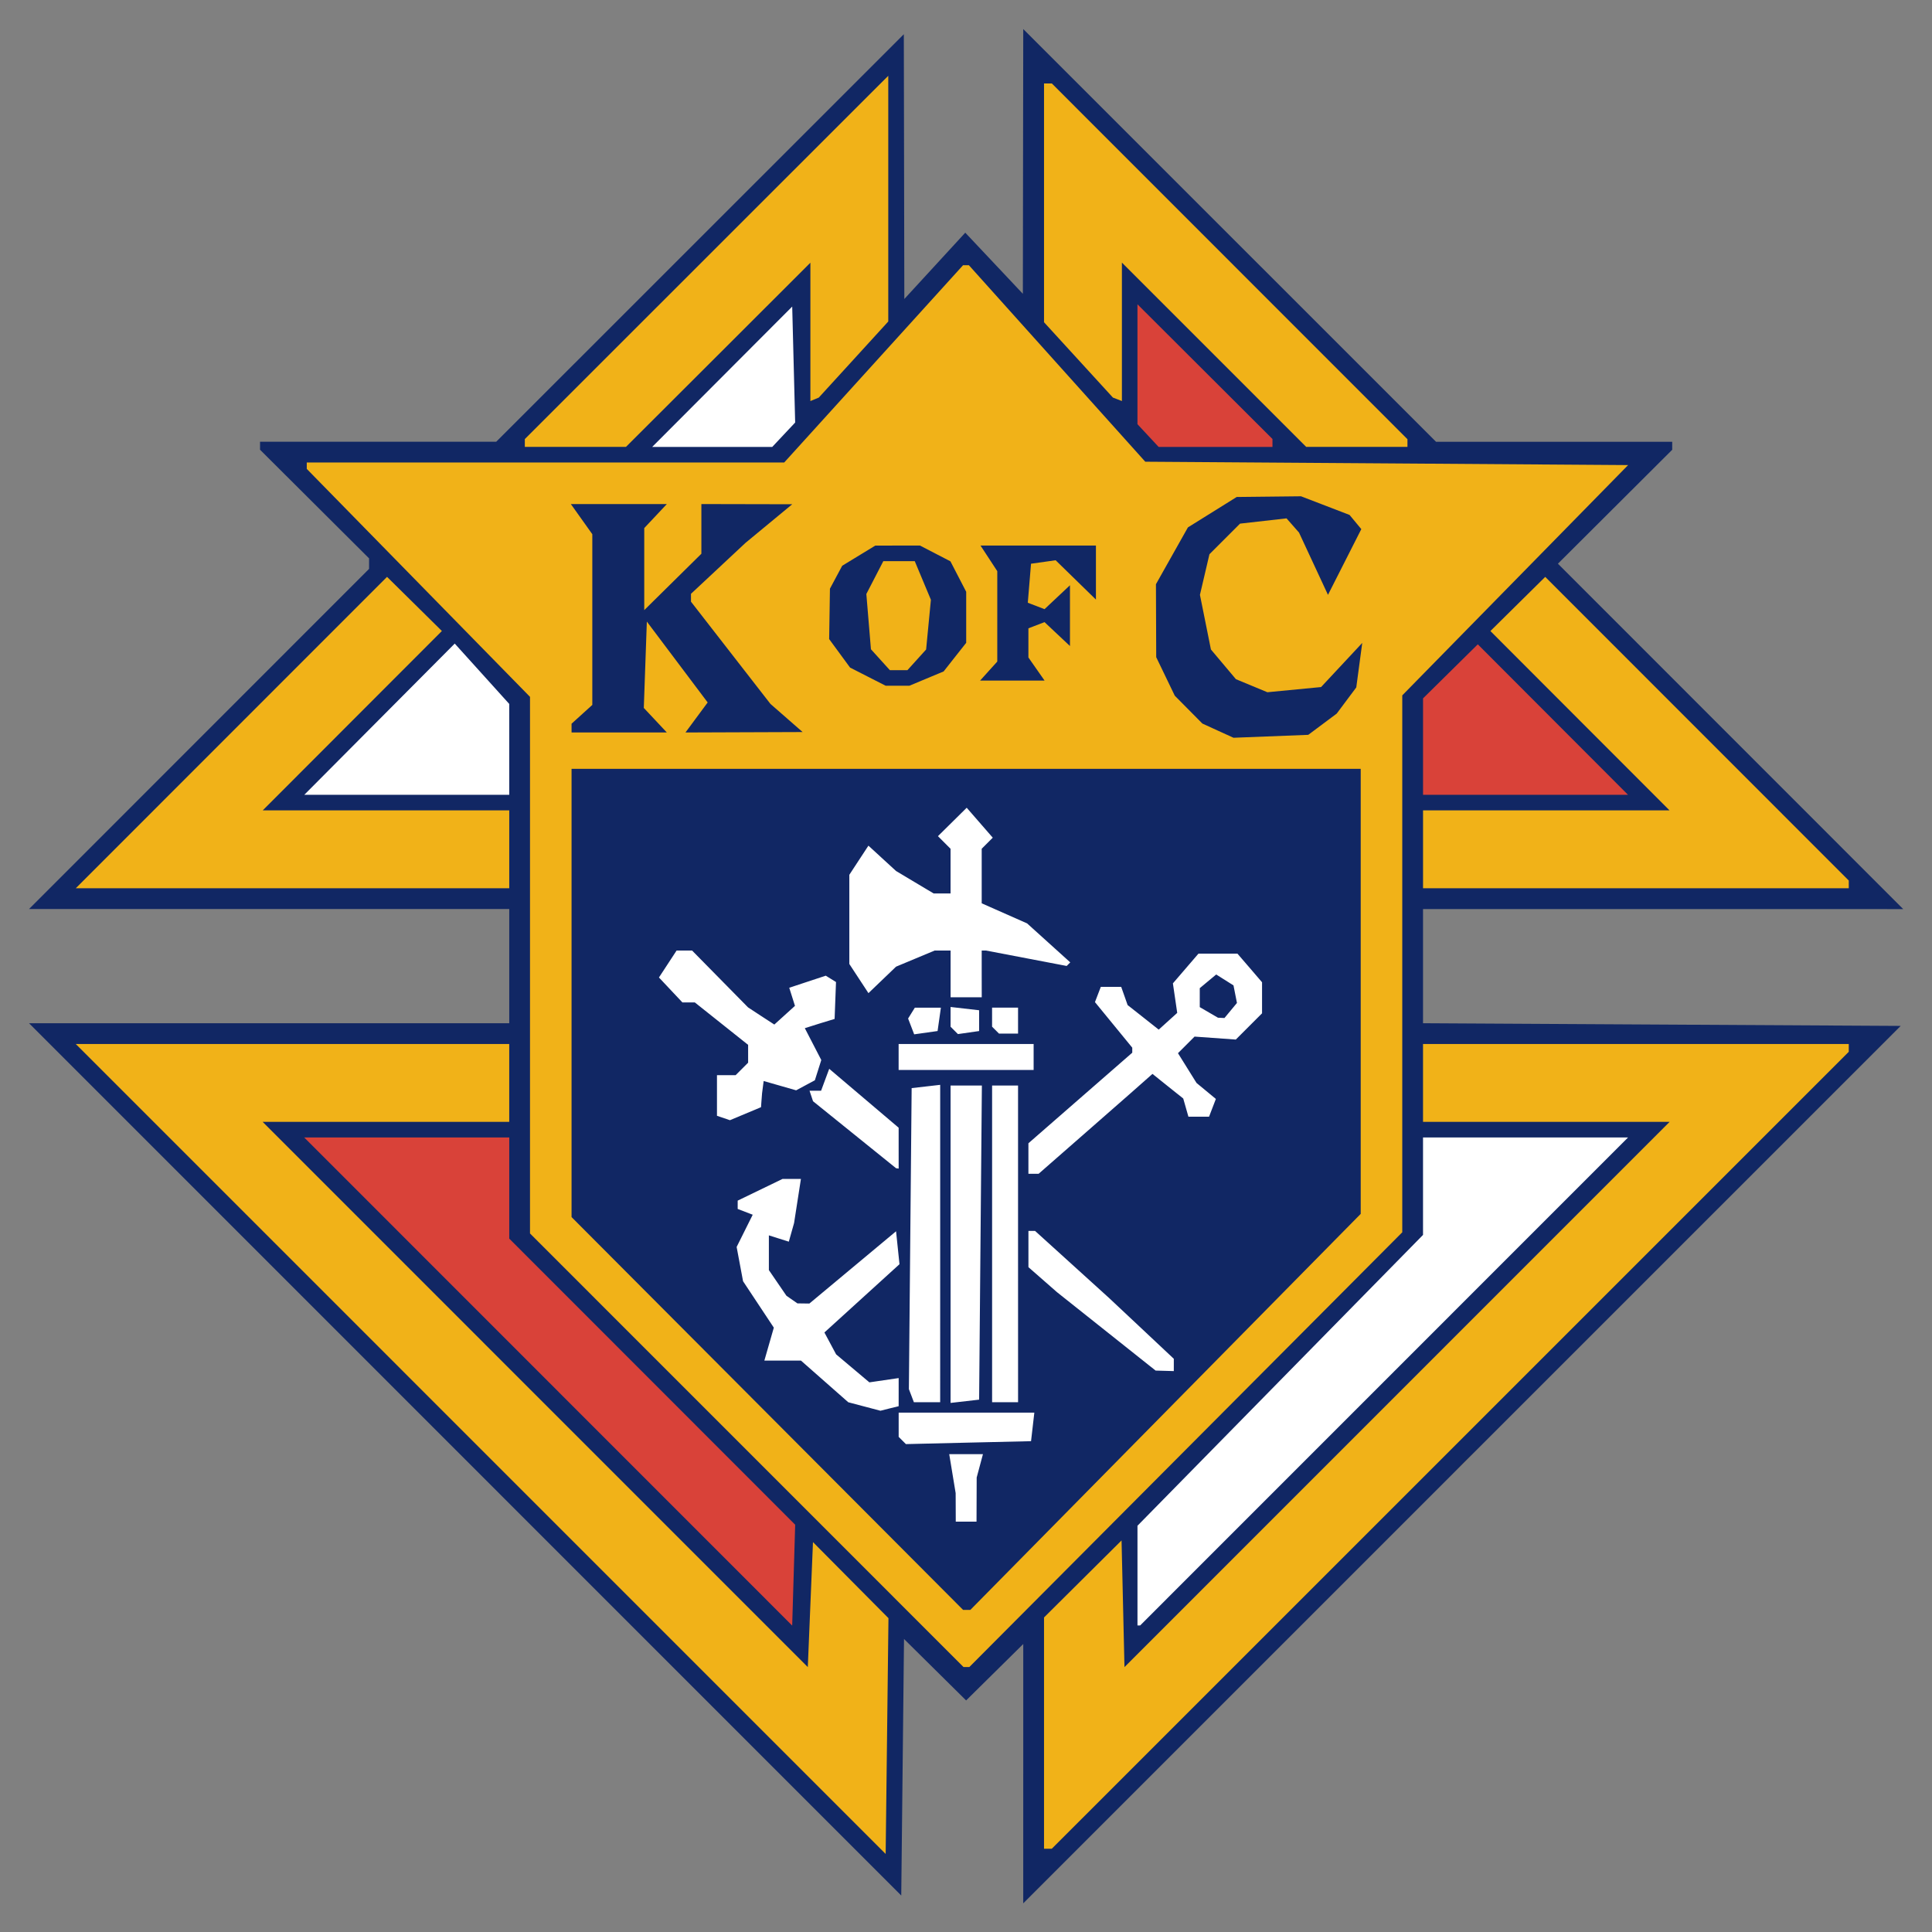
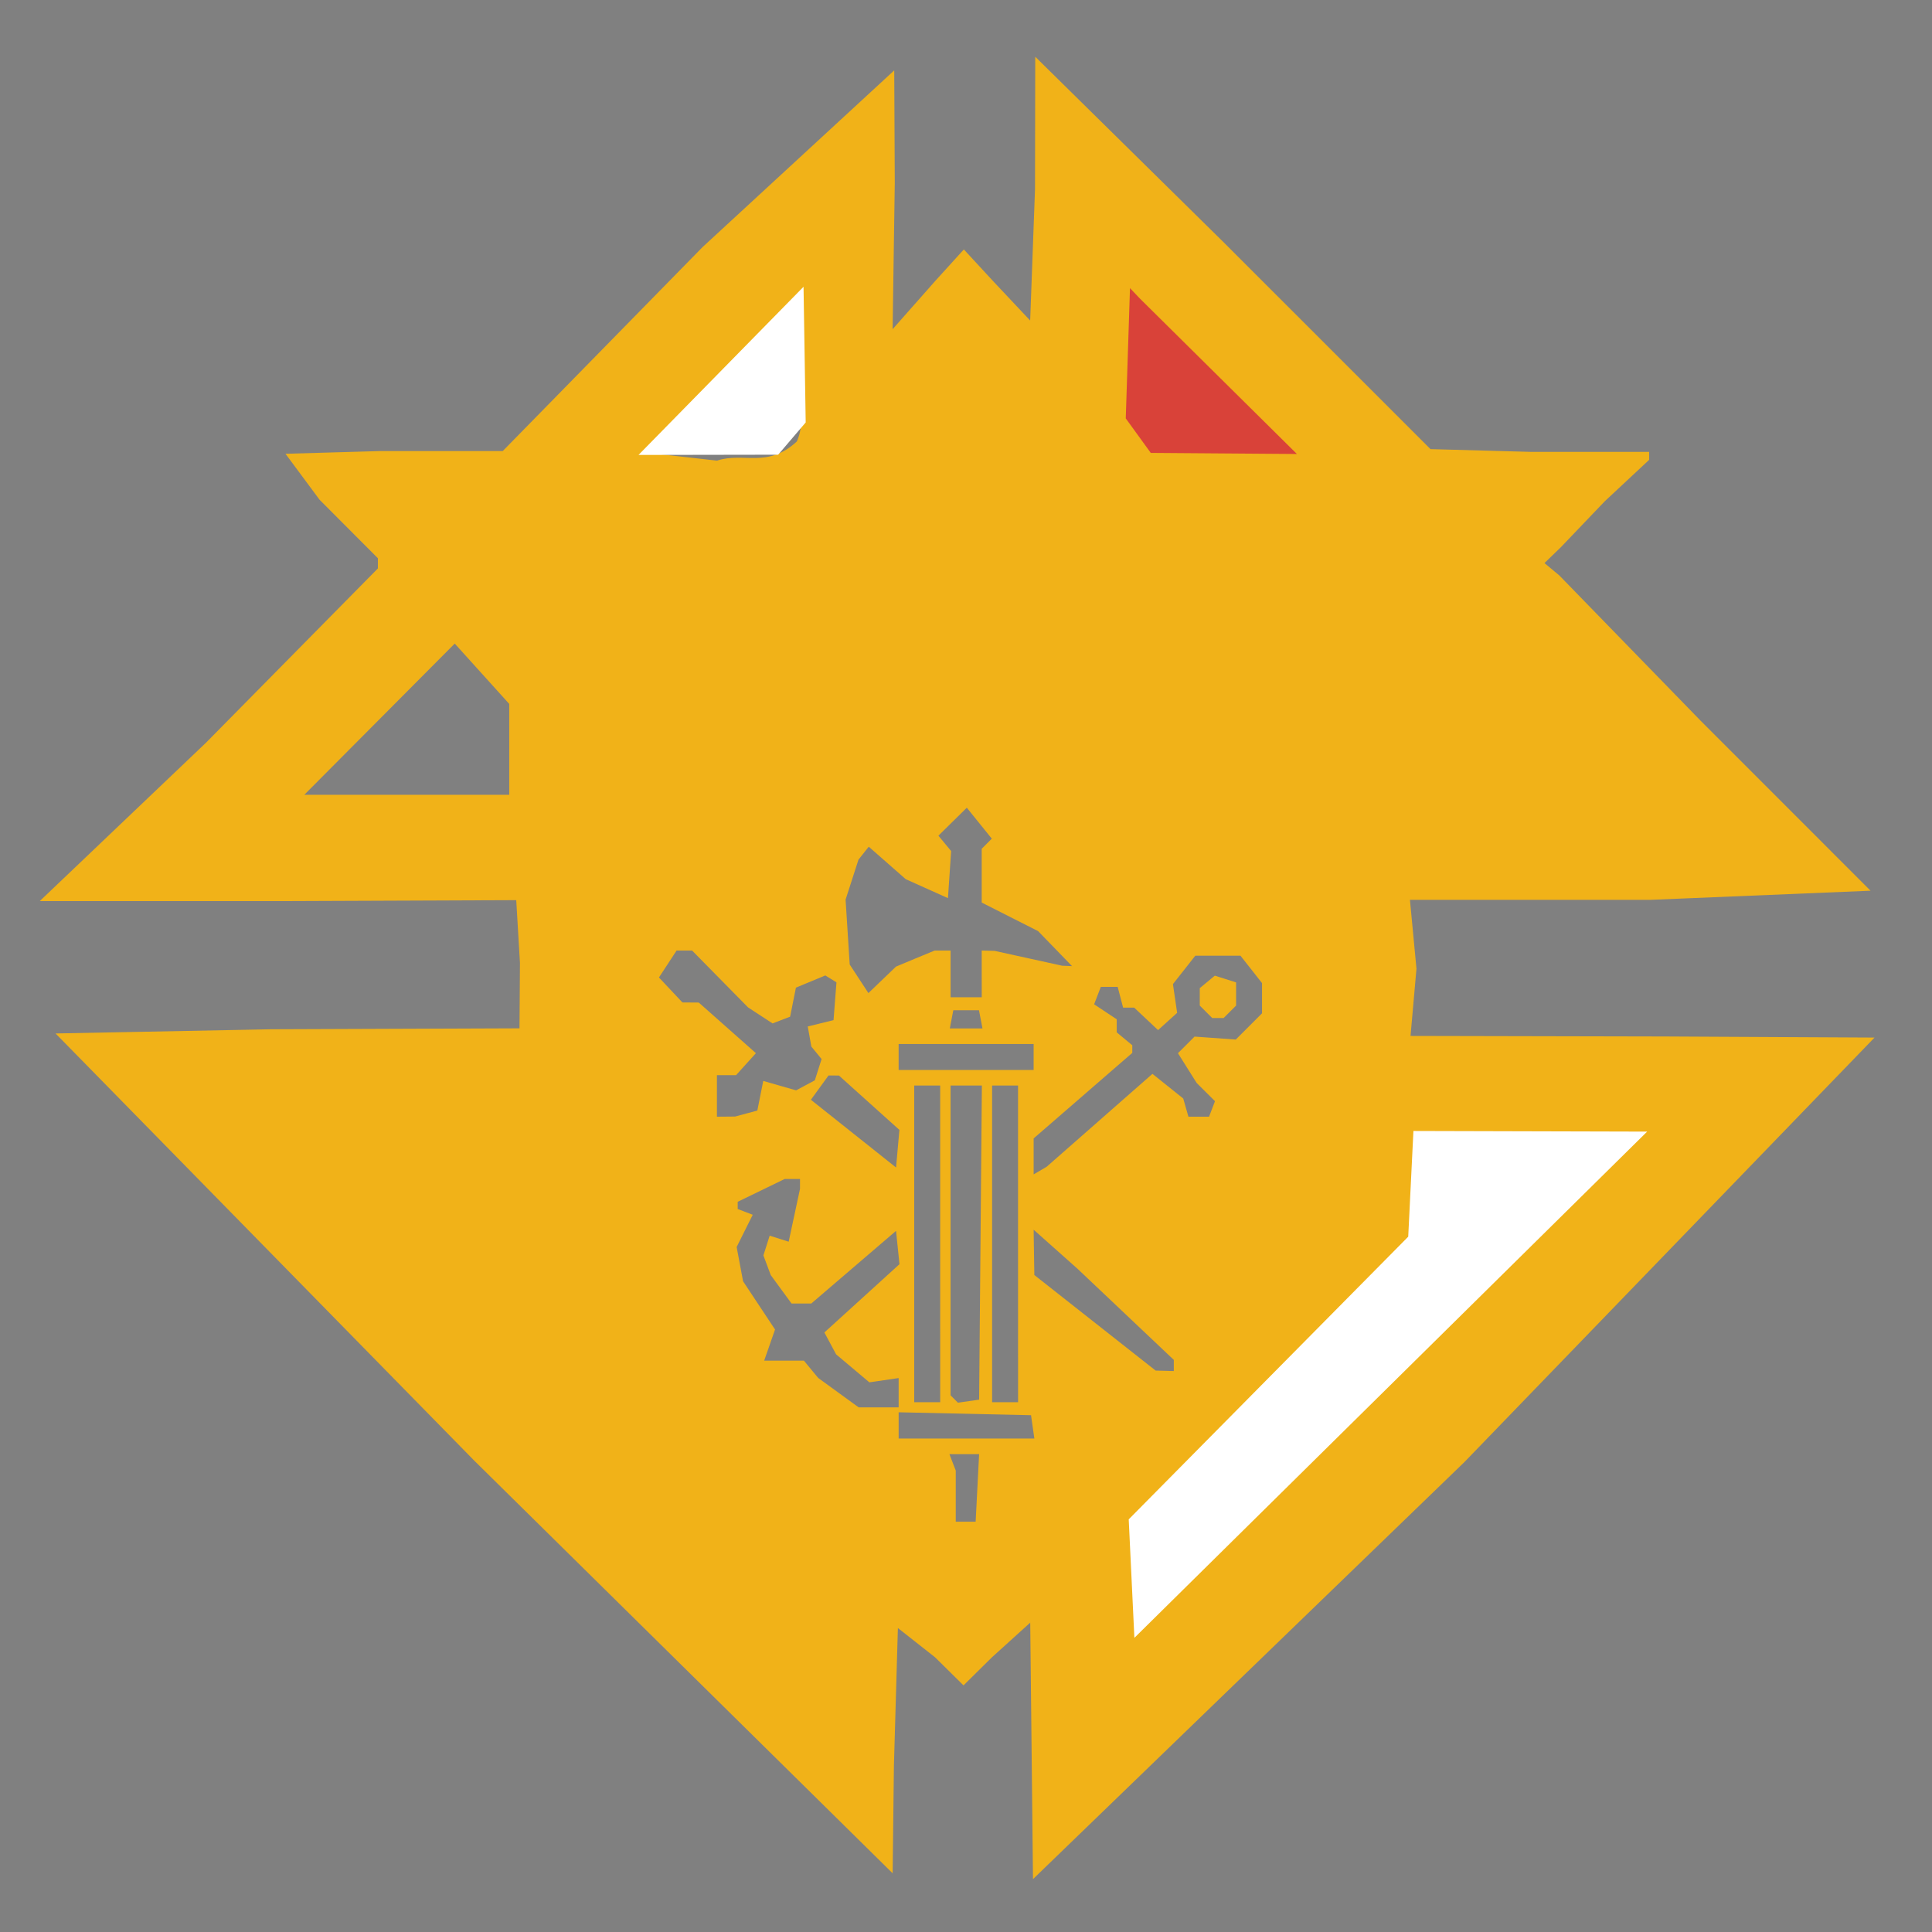
<svg xmlns="http://www.w3.org/2000/svg" xmlns:ns1="http://sodipodi.sourceforge.net/DTD/sodipodi-0.dtd" xmlns:ns2="http://www.inkscape.org/namespaces/inkscape" version="1.1" id="svg1" width="400" height="400" viewBox="0 0 400 400" ns1:docname="koc_crest.svg" ns2:version="1.3.2 (091e20ef0f, 2023-11-25, custom)">
  <rect x="0" y="0" width="400" height="400" fill="#808080" stroke="none" />
  <ns1:namedview id="namedview1" pagecolor="#ffffff" bordercolor="#000000" borderopacity="0.25" ns2:showpageshadow="2" ns2:pageopacity="0.0" ns2:pagecheckerboard="0" ns2:deskcolor="#d1d1d1" ns2:zoom="7.3964051" ns2:cx="27.851368" ns2:cy="222.67574" ns2:window-width="1592" ns2:window-height="916" ns2:window-x="0" ns2:window-y="66" ns2:window-maximized="0" ns2:current-layer="svg1" />
  <defs id="defs1" />
  <g id="g1" transform="matrix(4.031,0,0,4.031,-88.053,-90.208)">
    <g id="g71">
      <path style="display:inline;fill:#f1b218" d="m 46.203,97.4 -21.506,-21.941 11.066,-0.215 12.763,-0.048 0.024,-3.364 -0.191,-3.22 -12.141,0.048 H 23.886 l 8.541,-8.137 8.827,-8.95 v -0.261 -0.261 l -2.996,-3.004 -1.751,-2.362 4.897,-0.14 h 6.261 l 10.267,-10.479 9.841,-9.073 0.028,5.786 -0.111,7.507 2.216,-2.507 1.443,-1.589 1.466,1.589 1.94,2.063 0.249,-6.751 0.012,-6.799 9.7,9.555 10.601,10.599 5.164,0.142 h 6.065 v 0.205 0.205 l -2.278,2.126 -2.259,2.364 -0.838,0.811 0.762,0.635 7.254,7.458 8.732,8.735 -11.326,0.47 -12.332,0 0.335,3.537 -0.305,3.452 13.059,0.028 10.773,0.056 -21.059,21.797 -22.164,21.427 -0.071,-6.587 -0.071,-6.587 -1.965,1.779 -1.462,1.444 -1.462,-1.444 -1.908,-1.502 -0.204,7.058 -0.066,5.539 z M 92.933,93.333 105.465,80.8 h -5.266 -5.266 v 2.503 2.503 l -7.333,7.469 -7.333,7.469 v 2.561 2.561 h 0.068 0.068 z m -20.889,5.466 0.089,-1.734 -0.762,5.59e-4 -0.762,5.6e-4 0.162,0.422 0.162,0.422 v 1.312 1.312 h 0.511 0.511 z m 2.841,-3.133 -0.085,-0.6 -3.4,-0.075 -3.4,-0.075 v 0.675 0.675 h 3.485 3.485 z m -6.885,-1.754 v -0.754 l -0.752,0.11 -0.752,0.11 -0.854,-0.719 -0.854,-0.719 -0.301,-0.562 -0.301,-0.562 1.928,-1.753 1.928,-1.753 -0.088,-0.856 -0.088,-0.856 -2.177,1.866 -2.177,1.866 H 63.006 62.5 L 61.965,88.6 l -0.535,-0.733 -0.188,-0.504 -0.188,-0.504 0.161,-0.507 0.161,-0.507 0.488,0.155 0.488,0.155 0.291,-1.357 0.291,-1.357 v -0.254 -0.254 h -0.393 -0.393 l -1.207,0.586 -1.207,0.586 v 0.185 0.185 l 0.386,0.148 0.386,0.148 -0.413,0.828 -0.413,0.828 0.165,0.88 0.165,0.88 0.821,1.239 0.821,1.239 -0.279,0.799 -0.279,0.799 h 1.02 1.02 l 0.366,0.444 0.366,0.444 1.04,0.756 1.04,0.756 h 1.027 1.027 z m 2.133,-7.646 V 78.133 H 69.467 68.8 V 86.267 94.4 h 0.667 0.667 z M 72.204,86.2 l 0.071,-8.067 h -0.804 -0.804 v 7.956 7.956 l 0.189,0.189 0.189,0.189 0.544,-0.078 0.544,-0.078 z m 1.929,0.067 V 78.133 H 73.467 72.8 V 86.267 94.4 h 0.667 0.667 z m 8,6.246 V 92.226 l -2.467,-2.335 -2.467,-2.335 -1.133,-1.009 -1.133,-1.009 0.018,1.164 0.018,1.164 3.115,2.454 3.115,2.454 0.467,0.012 0.467,0.012 z m -4.4,-12.079 2.133,-1.874 0.585,-0.513 0.585,-0.513 0.79,0.633 L 82.617,78.8 l 0.133,0.467 0.133,0.467 h 0.53 0.53 L 84.096,79.335 84.248,78.937 83.777,78.469 83.306,78 l -0.48,-0.764 -0.48,-0.764 0.426,-0.426 0.426,-0.426 1.059,0.076 1.059,0.076 0.674,-0.674 0.674,-0.674 v -0.776 -0.776 l -0.553,-0.703 -0.553,-0.703 h -1.161 -1.161 l -0.574,0.729 -0.574,0.729 0.108,0.738 0.108,0.738 -0.49,0.443 -0.49,0.443 -0.614,-0.577 -0.614,-0.577 H 79.814 79.529 L 79.389,73.6 79.25,73.067 h -0.433 -0.433 l -0.172,0.447 -0.172,0.447 0.58,0.385 0.58,0.385 v 0.335 0.335 l 0.4,0.332 0.4,0.332 v 0.196 0.196 l -2.533,2.196 -2.533,2.196 v 0.924 0.924 l 0.333,-0.195 0.333,-0.195 z m 6.053,-6.088 -0.32,-0.32 v -0.447 -0.447 l 0.387,-0.321 0.387,-0.321 0.546,0.173 0.546,0.173 v 0.595 0.595 l -0.32,0.32 -0.32,0.32 h -0.293 -0.293 z m -17.3,4.671 -1.553,-1.397 -0.267,-0.002 -0.267,-0.002 -0.453,0.624 -0.453,0.624 2.187,1.74 2.187,1.74 0.086,-0.966 0.086,-0.966 z m -6.315,0.555 0.571,-0.153 0.152,-0.761 0.152,-0.761 0.844,0.242 0.844,0.242 0.481,-0.258 0.481,-0.258 0.173,-0.546 0.173,-0.546 -0.263,-0.321 -0.263,-0.321 -0.092,-0.516 -0.092,-0.516 0.662,-0.162 0.662,-0.162 0.075,-0.971 0.075,-0.971 -0.286,-0.177 -0.286,-0.177 -0.755,0.313 -0.755,0.313 -0.149,0.746 -0.149,0.746 -0.451,0.173 -0.451,0.173 L 60.895,74.532 60.264,74.119 58.828,72.66 57.391,71.2 h -0.398 -0.398 l -0.453,0.692 -0.453,0.692 0.603,0.641 0.603,0.641 0.42,0.003 0.42,0.003 1.467,1.3 1.467,1.3 L 60.159,77.036 59.651,77.6 h -0.492 -0.492 v 1.067 1.067 l 0.467,-0.004 0.467,-0.004 z M 74.933,76.667 V 76 h -3.467 -3.467 v 0.667 0.667 h 3.467 3.467 z m -2.717,-1.933 -0.09,-0.467 H 71.467 70.807 L 70.717,74.733 70.628,75.2 h 0.839 0.839 z M 72.267,72.4 v -1.2 l 0.333,0.009 0.333,0.009 1.733,0.381 1.733,0.381 0.252,0.009 L 76.905,72 76.033,71.1 75.161,70.201 73.714,69.469 72.267,68.736 v -1.382 -1.382 l 0.259,-0.259 0.259,-0.259 -0.642,-0.795 -0.642,-0.795 -0.729,0.718 -0.729,0.718 0.327,0.395 0.327,0.395 -0.082,1.209 -0.082,1.209 -1.084,-0.487 -1.084,-0.487 -0.95,-0.834 -0.95,-0.834 -0.264,0.333 -0.264,0.333 -0.331,1.026 -0.331,1.026 0.106,1.667 0.106,1.667 0.48,0.733 0.48,0.733 0.709,-0.68 0.709,-0.68 0.991,-0.414 L 69.85,71.2 h 0.409 0.409 v 1.2 1.2 h 0.8 0.8 z M 48,60.867 47.999,58.533 46.6,56.984 45.2,55.434 41.337,59.317 37.474,63.2 h 5.263 5.263 z M 62.77,45.056 c 0.585,-1.324 -0.128,-2.639 -0.161,-3.959 l -0.076,-2.974 -3.463,3.471 -4.175,4.016 3.776,0.428 c 1.368,-0.455 2.581,0.418 4.098,-0.983 z" id="path73" ns1:nodetypes="ccccccccccccccccccccccccccccccccccccccccccccccccccccccccccccccccccccccccccccccccccccccccccccccccccccccccccccccccccccccccccccccccccccccccccccccccccccccccccccccccccccccccccccccccccccccccccccccccccccccccccccccccccccccccccccccccccccccccccccccccccccccccccccccccccccccccccccccccccccccccccccccccccccccccccccccccccccccccccccccccccccccccccccccccccccccccccccccccccccccccccccccccccccccccccccccccccccccccsccccc" />
-       <path style="display:inline;fill:#d94239;fill-opacity:1" d="m 36.629,80.566 26.102,26.019 0.467,-5.878 -14.637,-14.908 0.142,-5.315 z" id="path75" />
      <path style="display:inline;fill:#d94239;fill-opacity:1" d="m 80.39,37.712 8.066,7.985 -7.507,-0.057 -1.284,-1.772 0.217,-6.691 z" id="path76" />
-       <path style="display:inline;fill:#d94239;fill-opacity:1" d="m 98.011,54.9 8.183,8.752 -11.883,-0.113 0.138,-5.417 z" id="path77" />
-       <path style="display:inline;fill:#ffffff;fill-opacity:1" d="m 53.698,64.254 18.272,-1.572 16.276,5.353 -3.342,22.174 -2.714,3.092 -10.638,10.379 -19.453,-19.075 z" id="path78" />
      <path style="display:inline;fill:#ffffff;fill-opacity:1" d="M 80.108,106.501 106.444,80.5 94.44,80.468 94.173,85.897 79.817,100.415 Z" id="path79" />
      <path style="display:inline;fill:#ffffff;fill-opacity:1" d="m 63.115,37.107 0.111,6.969 -1.415,1.657 -7.172,0.012 z" id="path80" />
-       <path style="display:inline;fill:#ffffff;fill-opacity:1" d="m 45.242,55.104 3.145,3.349 -0.004,5.314 -11.562,-0.191 z" id="path81" />
      <path style="display:none;fill:#ffffff" d="M 194.133,99.943 V 98.338 l -1.096,0.99 -1.096,0.99 -0.971,0.407 -0.971,0.407 -1.615,8.7e-4 -1.615,8.7e-4 -0.785,-0.408 -0.785,-0.408 -0.582,-0.625 -0.582,-0.625 -0.284,-0.751 -0.284,-0.751 v -4.925 -4.925 l -0.933,-0.551 -0.933,-0.551 v -0.202 -0.202 l 2.867,-1.268 2.867,-1.268 0.333,-0.133 0.333,-0.133 v 6.308 6.308 l 0.401,0.775 0.401,0.775 0.933,0.175 0.933,0.175 0.867,-0.164 0.867,-0.164 0.867,-0.529 0.867,-0.529 v -4.413 -4.413 l -0.933,-0.551 -0.933,-0.551 v -0.202 -0.202 l 2.867,-1.268 2.867,-1.268 0.333,-0.133 0.333,-0.133 v 6.567 6.567 l 1.201,0.847 1.201,0.847 -0.201,0.187 -0.201,0.187 -3.267,1.468 -3.267,1.468 z m -54.044,1.108 -1.644,-0.213 -1.556,-0.736 -1.556,-0.736 -1.35,-1.35 -1.35,-1.35 -0.707,-1.496 -0.707,-1.496 -0.27,-1.17 -0.27,-1.17 -0.007,-2.277 -0.007,-2.277 0.408,-1.568 0.408,-1.568 0.825,-1.548 0.825,-1.548 1.389,-1.313 1.389,-1.313 1.311,-0.661 1.311,-0.661 1.413,-0.3 L 141.36,76 h 1.405 1.405 l 1.582,0.289 1.582,0.289 1.6,0.774 1.6,0.774 0.666,0.521 0.666,0.521 -1.59,3.216 L 148.684,85.6 h -0.174 -0.174 l -1.557,-3.465 -1.557,-3.465 -0.945,-0.196 -0.945,-0.196 -1.398,0.029 -1.398,0.029 -1.47,0.719 -1.47,0.719 -0.69,0.904 -0.69,0.904 -0.508,1.632 -0.508,1.632 v 1.563 1.563 l 0.3,1.413 0.3,1.413 0.619,1.229 0.619,1.229 0.659,0.784 0.659,0.784 1.419,0.772 1.419,0.772 2.137,0.108 2.137,0.108 1.567,-0.591 1.567,-0.591 1.247,-1.235 1.247,-1.235 0.41,-0.654 0.41,-0.654 -0.19,1.587 -0.19,1.587 -0.44,1.046 -0.44,1.046 -0.905,1.105 -0.905,1.105 -1.572,0.838 -1.572,0.838 -1.184,0.158 -1.184,0.158 -0.8,0.085 -0.8,0.085 z m 20.807,0.011 -1.37,-0.197 -1.381,-0.752 -1.381,-0.752 -0.78,-0.888 -0.78,-0.888 -0.6,-1.126 -0.6,-1.126 -0.001,-2.8 -10e-4,-2.8 0.654,-1.329 0.654,-1.329 1.154,-1.121 1.154,-1.121 1.526,-0.575 1.526,-0.575 2.267,0.105 2.267,0.105 1.418,0.773 1.418,0.773 0.821,0.935 0.821,0.935 0.688,1.479 0.688,1.479 -0.004,2.267 -0.004,2.267 -0.552,1.214 -0.552,1.214 -0.894,1.018 -0.894,1.018 -0.945,0.594 -0.945,0.594 -0.933,0.284 -0.933,0.284 -1.067,0.12 -1.067,0.12 z m 3.522,-2.413 0.633,-0.594 0.337,-0.961 0.337,-0.961 0.004,-3.467 0.004,-3.467 -0.211,-0.992 -0.211,-0.992 -0.672,-0.799 -0.672,-0.799 -0.874,-0.164 -0.874,-0.164 -0.959,0.401 -0.959,0.401 -0.484,0.888 -0.484,0.888 V 92.4 96.933 l 0.548,0.933 0.548,0.933 0.652,0.344 0.652,0.344 1.026,-0.122 1.026,-0.122 z m 69.448,-7.922 V 80.121 l -0.935,-0.503 -0.935,-0.503 0.119,-0.119 0.119,-0.119 3.124,-1.438 L 238.484,76 h 0.091 0.091 v 4.975 4.975 l 0.467,-0.41 0.467,-0.41 1.2,-0.623 1.2,-0.623 h 1.867 1.867 l 1.118,0.59 1.118,0.59 0.705,0.924 0.705,0.924 0.378,1.254 0.378,1.254 v 1.934 1.934 l -0.493,1.584 -0.493,1.584 -0.848,1.232 -0.848,1.232 -0.874,0.666 -0.874,0.666 -1.052,0.44 -1.052,0.44 -2.06,-0.009 -2.06,-0.009 -1.505,-0.815 -1.505,-0.815 -1.129,0.925 -1.129,0.925 h -0.173 -0.173 z m 9.637,7.718 0.736,-0.823 0.414,-1.393 0.414,-1.393 -10e-4,-1.885 -0.001,-1.885 -0.28,-1.007 -0.28,-1.007 -0.791,-0.901 -0.791,-0.901 -1.261,-0.295 -1.261,-0.295 -0.8,0.222 -0.8,0.222 -0.076,5.048 -0.076,5.048 0.146,0.593 0.146,0.593 0.597,0.564 0.597,0.564 1.317,-0.122 1.317,-0.122 z m 13.622,2.601 -1.141,-0.221 -0.759,-0.541 -0.759,-0.541 -0.496,-1.005 -0.496,-1.005 -0.094,-5.104 -0.094,-5.104 -0.909,-0.49 -0.909,-0.49 v -0.149 -0.149 l 2.922,-1.261 2.922,-1.261 0.411,-0.158 0.411,-0.158 v 6.574 6.574 l 0.686,0.686 0.686,0.686 1.404,-0.116 1.404,-0.116 0.976,-0.603 0.976,-0.603 v -4.37 -4.37 l -1.065,-0.608 -1.065,-0.608 -0.002,-0.138 -0.002,-0.138 3,-1.295 3,-1.295 0.333,-0.129 0.333,-0.129 v 6.664 6.664 l 1.213,0.789 1.213,0.789 -3.302,1.509 -3.302,1.509 h -0.178 -0.178 V 99.867 98.4 h -0.162 -0.162 l -0.481,0.611 -0.481,0.611 -1.291,0.689 -1.291,0.689 -1.067,0.134 -1.067,0.134 z m 18.875,-0.215 -1.467,-0.473 -0.867,-0.453 -0.867,-0.453 v -0.353 -0.353 l 0.249,-0.773 0.249,-0.773 0.434,-1.561 0.434,-1.561 0.768,1.212 0.768,1.212 1.106,1.106 1.106,1.106 0.901,0.377 0.901,0.377 h 0.616 0.616 l 0.593,-0.415 0.593,-0.415 v -0.664 -0.664 l -0.616,-0.616 -0.616,-0.616 -2.41,-1.244 -2.41,-1.244 -1.143,-0.978 -1.143,-0.978 -0.365,-0.874 -0.365,-0.874 v -1.167 -1.167 l 0.62,-1.172 0.62,-1.172 1.411,-0.737 1.411,-0.737 2.17,0.009 2.17,0.009 1.733,0.591 1.733,0.591 -0.069,1.2 -0.069,1.2 -0.335,1.455 -0.335,1.455 -0.882,-1.374 -0.882,-1.374 -1.018,-0.92 -1.018,-0.92 -0.848,-0.186 -0.848,-0.186 -0.786,0.325 -0.786,0.325 -0.171,0.681 -0.171,0.681 0.378,0.674 0.378,0.674 2.916,1.544 2.916,1.544 0.903,0.867 0.903,0.867 0.377,0.72 0.377,0.72 v 1.196 1.196 l -0.284,0.751 -0.284,0.751 -0.716,0.767 -0.716,0.767 -1.067,0.494 -1.067,0.494 -2.133,-0.008 -2.133,-0.008 z m -102.991,-1.44 1.391,-1.408 v -8.703 -8.703 l -1.346,-0.777 -1.346,-0.777 3.385,-1.445 3.385,-1.445 0.228,-0.089 0.228,-0.089 v 11.146 11.146 l 1.257,1.276 1.257,1.276 h -4.914 -4.914 z m 29.867,0 1.391,-1.408 v -5.128 -5.128 l -1.2,-0.583 -1.2,-0.583 0.004,-0.147 0.004,-0.147 2.996,-1.258 2.996,-1.258 0.467,-0.171 0.467,-0.171 v 1.342 1.342 l 1.522,-0.917 1.522,-0.917 0.944,-0.262 0.944,-0.262 1.56,-0.002 1.56,-0.002 0.864,0.867 0.864,0.867 0.127,0.385 0.127,0.385 0.967,-0.738 0.967,-0.738 1.352,-0.514 1.352,-0.514 h 1.61 1.61 l 0.782,0.405 0.782,0.405 0.471,0.862 0.471,0.862 0.082,6 0.082,6 1.241,1.267 1.241,1.267 h -4.748 -4.748 l 1.091,-1.304 1.091,-1.304 v -4.77 -4.77 l -0.41,-0.585 -0.41,-0.585 -0.99,-0.264 -0.99,-0.264 -1.333,0.193 -1.333,0.193 -0.072,5.362 -0.072,5.362 1.23,1.368 1.23,1.368 h -4.728 -4.728 l 1.253,-1.34 1.253,-1.34 -0.083,-4.788 -0.083,-4.788 -0.711,-0.71 -0.711,-0.71 h -1.426 -1.426 l -0.597,0.189 -0.597,0.189 v 5.399 5.399 l 0.823,0.783 0.823,0.783 0.253,0.467 0.253,0.467 h -4.734 -4.734 z m -14.209,-23.091 -0.8,-0.209 -1.007,-0.48 -1.007,-0.48 -0.526,-0.669 -0.526,-0.669 v -1.144 -1.144 l 0.7,-0.832 0.7,-0.832 1.022,-0.522 1.022,-0.522 h 0.426 0.426 l -0.149,-0.24 -0.149,-0.24 -1.601,-0.186 -1.601,-0.186 -0.12,-0.194 -0.12,-0.194 1.97,-1.957 1.97,-1.957 -1.366,-0.824 L 186.568,62 l -0.617,-1.175 -0.617,-1.175 0.006,-1.091 0.006,-1.091 0.492,-1.067 0.492,-1.067 0.638,-0.587 0.638,-0.587 1.33,-0.608 1.33,-0.608 4.933,-0.094 4.933,-0.094 1.065,0.089 1.065,0.089 -1.798,1.28 -1.798,1.28 v 0.144 0.144 l 0.533,0.678 0.533,0.678 v 1.306 1.306 l -0.364,0.871 -0.364,0.871 -0.868,0.731 -0.868,0.731 -0.968,0.433 -0.968,0.433 -2.599,0.024 -2.599,0.024 -6.5e-4,0.733 -6.5e-4,0.733 h 0.225 0.225 l 3.471,0.642 3.471,0.642 1.07,0.546 1.07,0.546 0.7,0.832 0.7,0.832 v 1.323 1.323 l -0.531,1.041 -0.531,1.041 -0.869,0.656 -0.869,0.656 -1.067,0.465 -1.067,0.465 -3.333,0.083 -3.333,0.083 z m 6.969,-1.802 0.916,-0.435 0.391,-0.558 0.391,-0.558 v -0.758 -0.758 l -0.275,-0.513 -0.275,-0.513 -0.811,-0.419 -0.811,-0.419 -1.995,-0.382 -1.995,-0.382 -0.776,0.574 -0.776,0.574 -0.41,0.864 -0.41,0.864 v 0.44 0.44 l 0.386,0.747 0.386,0.747 0.881,0.434 0.881,0.434 1.693,0.006 1.693,0.006 z m -1.642,-12.201 0.636,-0.636 0.316,-1.164 0.316,-1.164 -0.153,-1.659 -0.153,-1.659 -0.424,-0.819 -0.424,-0.819 -0.634,-0.289 -0.634,-0.289 -0.654,0.164 -0.654,0.164 -0.453,0.691 -0.453,0.691 -0.291,1.567 -0.291,1.567 0.34,1.518 0.34,1.518 0.626,0.626 0.626,0.626 h 0.691 0.691 z m 46.11,6.921 -1.63,-0.37 -1.17,-0.59 -1.17,-0.59 -0.101,-0.091 -0.101,-0.091 0.629,-2.41 0.629,-2.41 h 0.148 0.148 l 0.511,0.867 0.511,0.867 1.171,1.254 1.171,1.254 1.17,0.447 1.17,0.447 0.796,-0.33 0.796,-0.33 0.157,-0.495 0.157,-0.495 -0.285,-0.533 -0.285,-0.533 -0.863,-0.648 -0.863,-0.648 -1.921,-0.959 -1.921,-0.959 -0.986,-0.866 -0.986,-0.866 -0.36,-0.862 -0.36,-0.862 V 57.333 56.25 l 0.364,-0.871 0.364,-0.871 0.848,-0.714 0.848,-0.714 1.121,-0.305 1.121,-0.305 2.155,0.132 2.155,0.132 1.245,0.551 1.245,0.551 v 0.402 0.402 l -0.279,1.413 -0.279,1.413 -0.128,0.606 -0.128,0.606 -1.26,-1.665 -1.26,-1.665 -0.906,-0.609 -0.906,-0.609 h -0.725 -0.725 l -0.703,0.553 -0.703,0.553 v 0.526 0.526 l 0.616,0.616 0.616,0.616 2.384,1.233 2.384,1.233 1.033,0.853 1.033,0.853 0.367,0.878 0.367,0.878 v 1.088 1.088 l -0.432,0.853 -0.432,0.853 -0.435,0.495 -0.435,0.495 -0.997,0.509 -0.997,0.509 -1.537,0.124 -1.537,0.124 z M 227.209,68.883 226.285,68.4 l -0.542,-0.933 -0.542,-0.933 -0.093,-5.788 -0.093,-5.788 -1.616,-0.079 -1.616,-0.079 3.842,-3.38 3.842,-3.38 0.077,2.38 0.077,2.38 h 2.523 2.523 v 1.067 1.067 h -2.533 -2.533 v 5.075 5.075 l 0.38,0.909 0.38,0.909 0.887,0.164 0.887,0.164 1.133,-0.403 1.133,-0.403 v 0.205 0.205 l -0.733,0.686 -0.733,0.686 -0.91,0.46 -0.91,0.46 -1.49,0.121 -1.49,0.121 z m 35.711,0.104 -1.213,-0.344 -0.976,-0.603 -0.976,-0.603 -0.719,-0.852 -0.719,-0.852 -0.623,-1.333 -0.623,-1.333 -0.003,-2.019 -0.003,-2.019 0.447,-1.314 0.447,-1.314 1.489,-1.491 1.489,-1.491 1.43,-0.475 1.43,-0.475 2.034,0.122 2.034,0.122 1.357,0.693 1.357,0.693 0.841,0.958 0.841,0.958 0.601,1.126 0.601,1.126 5.4e-4,2.533 5.4e-4,2.533 -0.573,1.24 -0.573,1.24 -1.038,1.038 -1.038,1.038 -1.292,0.607 -1.292,0.607 -1.763,0.114 -1.763,0.114 z m 4.107,-2.022 0.494,-0.43 0.439,-0.801 0.439,-0.801 -0.001,-4 -10e-4,-4 -0.451,-0.997 -0.451,-0.997 -0.918,-0.438 -0.918,-0.438 -0.951,0.178 -0.951,0.178 -0.544,0.692 -0.544,0.692 -0.292,1.086 -0.292,1.086 0.091,3.479 0.091,3.479 0.557,1.067 0.557,1.067 0.91,0.312 0.91,0.312 0.667,-0.148 0.667,-0.148 z m -134.151,0.559 1.257,-1.276 V 57.246 48.244 L 132.897,46.922 131.66,45.6 h 4.99 4.99 l -1.221,1.395 -1.221,1.395 v 4.134 4.134 L 142.267,53.6 145.333,50.542 V 48.071 45.6 h 4.533 4.533 v 0.116 0.116 L 151,48.626 l -3.4,2.793 -1.845,1.876 -1.845,1.876 0.269,0.348 0.269,0.348 4.025,5.221 4.025,5.221 0.917,0.699 0.917,0.699 0.568,-0.604 0.568,-0.604 v -5.067 -5.067 l -1.084,-0.609 -1.084,-0.609 0.096,-0.096 0.096,-0.096 3.178,-1.344 3.178,-1.344 h 0.077 0.077 V 53.6 54.933 h 0.177 0.177 l 1.223,-0.775 1.223,-0.775 1.276,-0.425 1.276,-0.425 h 1.581 1.581 l 0.936,0.822 0.936,0.822 0.272,0.978 0.272,0.978 0.001,5.058 0.001,5.058 1.257,1.276 1.257,1.276 h -4.613 -4.613 l 1.089,-1.238 1.089,-1.238 V 62.354 58.383 l -0.379,-0.907 -0.379,-0.907 -0.871,-0.45 -0.871,-0.45 -1.656,0.133 -1.656,0.133 -0.294,0.182 -0.294,0.182 0.011,4.984 0.011,4.984 1.054,1.2 1.054,1.2 -4.682,0.073 -4.682,0.073 -4.583,-0.073 -4.583,-0.073 1.185,-1.286 1.185,-1.286 -0.362,-0.58 -0.362,-0.58 -2.908,-3.8 -2.908,-3.8 H 139.316 139.2 v 4.371 4.371 l 1.225,1.362 1.225,1.362 h -5.015 -5.015 z m 43.068,0.132 1.122,-1.143 v -4.958 -4.958 l -1.222,-0.795 -1.222,-0.795 3.155,-1.267 3.155,-1.267 0.333,-0.132 0.333,-0.132 v 7.019 7.019 l 1.257,1.276 1.257,1.276 h -4.646 -4.646 z m 27.733,0 1.122,-1.143 v -8.527 -8.527 l -1.061,-0.656 -1.061,-0.656 0.194,-0.177 0.194,-0.177 3.133,-1.341 3.133,-1.341 v 5.058 5.058 l 0.869,-0.663 0.869,-0.663 1.465,-0.682 1.465,-0.682 1.791,-0.003 1.791,-0.003 0.911,0.8 0.911,0.8 0.298,1.185 0.298,1.185 v 5.035 5.035 l 0.691,0.646 0.691,0.646 0.252,0.467 0.252,0.467 h -4.466 -4.466 l 1.28,-1.3 1.28,-1.3 -0.09,-4.367 -0.09,-4.367 -0.4,-0.608 -0.4,-0.608 -1.023,-0.308 -1.023,-0.308 -1.51,0.382 -1.51,0.382 -0.073,4.914 -0.073,4.914 0.753,0.819 0.753,0.819 0.352,0.467 0.352,0.467 h -4.488 -4.488 z m 72.3,-0.094 1.089,-1.238 V 60.629 54.933 h -1.2 -1.2 V 53.867 52.8 h 1.212 1.212 l -0.195,-1 -0.195,-1 -3.7e-4,-1.333 -3.7e-4,-1.333 0.444,-0.841 0.444,-0.841 0.873,-0.531 0.873,-0.531 1.087,-0.177 1.087,-0.177 1.247,0.314 1.247,0.314 0.8,0.911 0.8,0.911 v 1.075 1.075 l -0.264,0.494 -0.264,0.494 -0.813,0.179 -0.813,0.179 -0.654,-0.428 -0.654,-0.428 -0.673,-1.329 -0.673,-1.329 h -0.537 -0.537 l -0.167,0.435 -0.167,0.435 1.107,2.232 1.107,2.232 h 2.002 2.002 v 1.067 1.067 h -2 -2 v 5.658 5.658 l 1.257,1.276 1.257,1.276 h -4.613 -4.613 z M 177.684,50.822 l -0.849,-0.382 -0.447,-0.864 -0.447,-0.864 0.146,-1.09 0.146,-1.09 0.821,-0.733 0.821,-0.733 h 0.942 0.942 l 0.808,0.418 0.808,0.418 0.401,0.959 0.401,0.959 -0.158,0.844 -0.158,0.844 -0.755,0.723 -0.755,0.723 -0.908,0.126 -0.908,0.126 z" id="path71" />
-       <path style="display:inline;fill:#112764" d="m 74.4,113.475 v -6.657 l -1.467,1.449 -1.467,1.449 -1.595,-1.578 -1.595,-1.578 -0.071,6.588 -0.071,6.588 L 45.734,97.334 23.335,74.933 H 35.667 48 V 72 69.067 H 35.668 23.336 l 8.732,-8.735 8.732,-8.735 v -0.27 -0.27 l -2.8,-2.79 -2.8,-2.79 v -0.205 -0.205 h 6.065 6.065 l 10.468,-10.465 10.468,-10.465 0.013,6.799 0.013,6.799 1.565,-1.703 1.565,-1.703 1.479,1.57 1.479,1.57 0.01,-6.799 0.01,-6.799 10.601,10.599 10.601,10.599 h 6.065 6.065 v 0.205 0.205 l -2.935,2.926 -2.935,2.926 8.867,8.87 8.867,8.87 H 107.265 94.933 v 2.931 2.931 l 12.267,0.069 12.267,0.069 -22.534,22.533 -22.534,22.533 z m -8.862,-9.938 -1.938,-1.953 -0.133,3.21 -0.133,3.21 L 49.334,94.002 35.335,80 h 6.332 6.332 V 78 76 H 36.867 25.735 l 20.799,20.801 20.799,20.801 0.072,-6.056 0.072,-6.056 z M 96.333,96.867 116.8,76.401 V 76.201 76 H 105.867 94.933 v 2 2 h 6.332 6.332 l -13.999,14.002 -13.999,14.002 -0.075,-3.253 -0.075,-3.253 -1.991,1.978 -1.991,1.978 v 5.94 5.94 h 0.199 0.199 z M 82.749,96.835 93.867,85.671 V 71.882 58.094 l 5.8,-5.914 5.8,-5.914 -12.4,-0.087 L 80.667,46.093 76.137,41.047 71.607,36 h -0.149 -0.149 l -4.594,5.067 -4.594,5.067 H 49.861 37.6 v 0.164 0.164 l 5.733,5.854 5.733,5.854 V 71.95 85.731 L 60.199,96.865 71.331,108 h 0.15 0.15 z M 61.256,94.979 51.2,84.89 V 73.379 61.867 H 71.467 91.733 V 73.296 84.725 L 81.708,94.896 71.682,105.067 H 71.497 71.311 Z M 72.004,99.4 l 0.004,-1.133 0.161,-0.6 0.161,-0.6 h -0.866 -0.866 l 0.165,1 0.165,1 0.003,0.733 0.003,0.733 h 0.533 0.533 z m 2.881,-3.733 0.084,-0.733 h -3.484 -3.484 v 0.622 0.622 l 0.186,0.186 0.186,0.186 L 71.586,96.474 74.8,96.4 Z m -6.884,-1.785 v -0.723 l -0.752,0.11 -0.752,0.11 -0.854,-0.719 -0.854,-0.719 -0.301,-0.562 -0.301,-0.562 1.928,-1.753 1.928,-1.753 -0.088,-0.846 -0.088,-0.846 -2.226,1.856 -2.226,1.856 -0.307,-0.004 -0.307,-0.004 -0.282,-0.196 -0.282,-0.196 -0.451,-0.659 -0.451,-0.659 v -0.892 -0.892 l 0.512,0.162 0.512,0.162 0.135,-0.478 0.135,-0.478 0.176,-1.133 0.176,-1.133 h -0.473 -0.473 l -1.151,0.557 -1.151,0.557 v 0.214 0.214 l 0.386,0.148 0.386,0.148 -0.413,0.828 -0.413,0.828 0.165,0.88 0.165,0.88 0.79,1.192 0.79,1.192 -0.243,0.846 -0.243,0.846 h 0.94 0.94 l 1.215,1.07 1.215,1.07 0.826,0.218 0.826,0.218 0.467,-0.118 L 68,94.604 Z m 2.133,-7.633 v -8.151 l -0.733,0.084 -0.733,0.084 -0.071,7.73 -0.071,7.73 0.129,0.337 L 68.783,94.4 H 69.458 70.133 Z M 72.204,86.2 l 0.071,-8.067 h -0.804 -0.804 v 8.151 8.151 l 0.733,-0.084 0.733,-0.084 z m 1.929,0.067 V 78.133 H 73.467 72.8 V 86.267 94.4 h 0.667 0.667 z m 8,6.217 V 92.168 L 80.467,90.603 78.8,89.039 76.903,87.319 75.006,85.6 h -0.17 -0.17 v 0.931 0.931 l 0.733,0.642 0.733,0.642 2.533,2.014 2.533,2.014 0.467,0.013 0.467,0.013 z m -4.603,-11.866 2.337,-2.048 0.585,-0.517 0.585,-0.517 0.79,0.633 L 82.617,78.8 l 0.133,0.467 0.133,0.467 h 0.53 0.53 L 84.118,79.278 84.293,78.822 83.796,78.411 83.299,78 l -0.476,-0.764 -0.476,-0.764 0.426,-0.426 0.426,-0.426 1.059,0.076 1.059,0.076 0.674,-0.674 0.674,-0.674 v -0.797 -0.797 L 86.035,72.095 85.402,71.36 h -1.002 -1.002 l -0.656,0.763 -0.656,0.763 0.111,0.758 0.111,0.758 -0.475,0.43 -0.475,0.43 L 80.559,74.63 79.76,74 79.596,73.533 79.431,73.067 h -0.524 -0.524 l -0.15,0.391 -0.15,0.391 0.958,1.17 0.958,1.17 v 0.129 0.129 l -2.667,2.326 -2.667,2.326 v 0.783 0.783 h 0.263 0.263 z m 6.403,-6.24 -0.467,-0.272 v -0.487 -0.487 l 0.422,-0.351 0.422,-0.351 0.444,0.28 0.444,0.28 0.089,0.451 0.089,0.451 -0.321,0.387 -0.321,0.387 -0.167,-0.008 -0.167,-0.008 z m -15.933,6.971 V 80.3 L 66.217,78.787 64.434,77.274 64.225,77.837 64.017,78.4 h -0.297 -0.297 l 0.09,0.27 0.09,0.27 2.132,1.72 2.132,1.72 0.067,0.01 0.067,0.01 z m -7.043,-2.46 0.028,-0.357 0.041,-0.315 0.041,-0.315 0.834,0.239 0.834,0.239 0.481,-0.258 0.481,-0.258 0.165,-0.52 0.165,-0.52 -0.423,-0.818 -0.423,-0.818 0.409,-0.129 0.409,-0.129 0.356,-0.108 0.356,-0.108 0.036,-0.948 0.036,-0.948 -0.263,-0.163 -0.263,-0.163 -0.938,0.31 -0.938,0.31 0.147,0.465 0.147,0.465 -0.53,0.48 -0.53,0.48 L 60.939,74.562 60.264,74.119 58.828,72.66 57.391,71.2 h -0.398 -0.398 l -0.453,0.692 -0.453,0.692 0.603,0.641 0.603,0.641 h 0.319 0.319 l 1.368,1.089 1.368,1.089 V 76.503 76.96 l -0.32,0.32 -0.32,0.32 h -0.48 -0.48 v 1.044 1.044 l 0.333,0.113 0.333,0.113 0.798,-0.334 0.798,-0.334 z M 74.933,76.667 V 76 h -3.467 -3.467 v 0.667 0.667 h 3.467 3.467 z m -4.848,-1.933 0.085,-0.6 h -0.669 -0.669 l -0.173,0.279 -0.173,0.279 0.156,0.406 0.156,0.406 0.601,-0.085 0.601,-0.085 z M 72.133,74.8 v -0.533 l -0.733,-0.084 -0.733,-0.084 v 0.507 0.507 l 0.189,0.189 0.189,0.189 0.544,-0.078 0.544,-0.078 z m 2,0 v -0.667 h -0.667 -0.667 v 0.489 0.489 l 0.178,0.178 0.178,0.178 h 0.489 0.489 z m -1.867,-2.4 v -1.2 h 0.11 0.11 l 2.072,0.396 2.072,0.396 0.092,-0.092 0.092,-0.092 -1.108,-1.001 -1.108,-1.001 -1.166,-0.516 -1.166,-0.516 v -1.401 -1.401 l 0.284,-0.284 0.284,-0.284 -0.669,-0.769 -0.669,-0.769 -0.739,0.73 -0.739,0.73 0.324,0.324 0.324,0.324 V 67.12 68.267 H 70.231 69.796 L 68.831,67.691 67.867,67.115 67.157,66.464 66.448,65.813 65.957,66.561 65.467,67.31 V 69.6 71.89 l 0.491,0.749 0.491,0.749 0.709,-0.68 0.709,-0.68 0.991,-0.414 L 69.85,71.2 h 0.409 0.409 v 1.2 1.2 h 0.8 0.8 z m 12.133,-12.493 -0.8,-0.366 -0.708,-0.715 -0.708,-0.715 -0.477,-0.989 -0.477,-0.989 -0.007,-1.874 -0.007,-1.874 0.821,-1.459 0.821,-1.459 1.253,-0.781 1.253,-0.781 1.652,-0.018 1.652,-0.018 1.246,0.479 1.246,0.479 0.302,0.364 0.302,0.364 -0.856,1.688 -0.856,1.688 -0.744,-1.6 -0.744,-1.6 -0.32,-0.364 -0.32,-0.364 -1.194,0.135 -1.194,0.135 -0.786,0.786 -0.786,0.786 -0.244,1.043 -0.244,1.043 0.282,1.403 0.282,1.403 0.642,0.763 0.642,0.763 0.808,0.335 0.808,0.335 1.379,-0.133 1.379,-0.133 1.057,-1.133 1.057,-1.133 -0.153,1.142 -0.153,1.142 -0.503,0.673 -0.503,0.673 -0.73,0.545 -0.73,0.545 -1.92,0.075 -1.92,0.075 z M 51.2,59.775 v -0.225 l 0.533,-0.483 0.533,-0.483 v -4.384 -4.384 l -0.551,-0.774 -0.551,-0.774 h 2.465 2.465 l -0.58,0.617 -0.58,0.617 v 2.107 2.107 l 1.467,-1.448 1.467,-1.448 v -1.276 -1.276 l 2.333,0.005 2.333,0.005 -1.2,0.992 -1.2,0.992 -1.4,1.308 -1.4,1.308 v 0.202 0.202 l 2.041,2.626 2.041,2.626 0.826,0.722 0.826,0.722 -3.008,0.011 L 57.051,60 l 0.57,-0.771 0.57,-0.771 -1.562,-2.077 -1.562,-2.077 -0.078,2.218 -0.078,2.218 0.591,0.629 L 56.093,60 h -2.446 -2.446 z m 15.219,-2.642 -0.914,-0.466 -0.537,-0.732 -0.537,-0.732 0.02,-1.294 0.02,-1.294 0.315,-0.589 0.315,-0.589 0.85,-0.518 0.85,-0.518 1.147,-9.97e-4 1.147,-9.97e-4 0.782,0.405 0.782,0.405 0.405,0.782 0.405,0.782 v 1.311 1.311 L 70.889,56.13 70.31,56.865 69.43,57.232 68.55,57.6 67.942,57.6 67.333,57.599 Z m 2.512,-0.864 0.48,-0.531 0.123,-1.277 0.123,-1.277 L 69.242,52.192 68.827,51.2 h -0.807 -0.807 l -0.436,0.844 -0.436,0.844 0.118,1.419 0.118,1.419 0.486,0.537 0.486,0.537 h 0.451 0.451 z m 3.694,0.576 0.441,-0.488 V 54.036 51.715 L 72.636,51.057 72.205,50.4 h 2.964 2.964 v 1.387 1.387 l -1.035,-1.01 -1.035,-1.01 -0.632,0.089 -0.632,0.089 -0.083,1.002 -0.083,1.002 0.43,0.165 0.43,0.165 0.653,-0.614 0.653,-0.614 V 54 55.56 l -0.653,-0.614 -0.653,-0.614 -0.414,0.159 -0.414,0.159 v 0.749 0.749 l 0.415,0.593 0.415,0.593 H 73.84 72.184 Z M 55.344,93.344 48,85.996 V 83.398 80.8 h -5.266 -5.266 l 12.532,12.536 12.532,12.535 0.077,-2.59 0.077,-2.59 z M 92.933,93.333 105.465,80.8 h -5.266 -5.266 v 2.503 2.503 l -7.333,7.469 -7.333,7.469 v 2.561 2.561 h 0.068 0.068 z M 48,66 V 64 H 41.67 35.339 L 39.939,59.394 44.54,54.788 43.132,53.397 41.723,52.007 33.73,60.003 25.737,68 H 36.868 48 Z M 116.8,67.802 v -0.198 l -7.795,-7.798 -7.795,-7.798 -1.408,1.391 -1.408,1.391 4.6,4.606 L 107.594,64 h -6.33 -6.33 v 2 2 H 105.867 116.8 Z m -68.8,-6.935 -4.81e-4,-2.333 L 46.6,56.984 45.2,55.434 41.337,59.317 37.474,63.2 h 5.263 5.263 z m 53.603,-1.531 -3.857,-3.864 -1.406,1.388 -1.406,1.388 V 60.724 63.2 h 5.263 5.263 z m -42.872,-18.733 4.736,-4.731 v 3.553 3.553 L 63.683,42.889 63.898,42.8 65.683,40.846 67.467,38.891 V 32.58 26.27 L 58.133,35.6 48.8,44.93 v 0.201 0.201 h 2.597 2.597 z m 3.365,4.104 0.589,-0.627 -0.076,-2.978 -0.076,-2.978 -3.596,3.605 -3.596,3.605 h 3.083 3.083 z m 25.104,0.423 v -0.204 l -3.467,-3.459 -3.467,-3.459 v 3.079 3.079 l 0.544,0.584 0.544,0.584 h 2.923 2.923 z m 6.933,0.005 v -0.199 l -9.132,-9.135 -9.132,-9.135 h -0.201 -0.201 v 6.132 6.132 l 1.769,1.934 1.769,1.934 0.231,0.089 0.231,0.089 v -3.555 -3.555 l 4.732,4.732 4.732,4.732 h 2.601 2.601 z" id="path1" />
    </g>
  </g>
</svg>